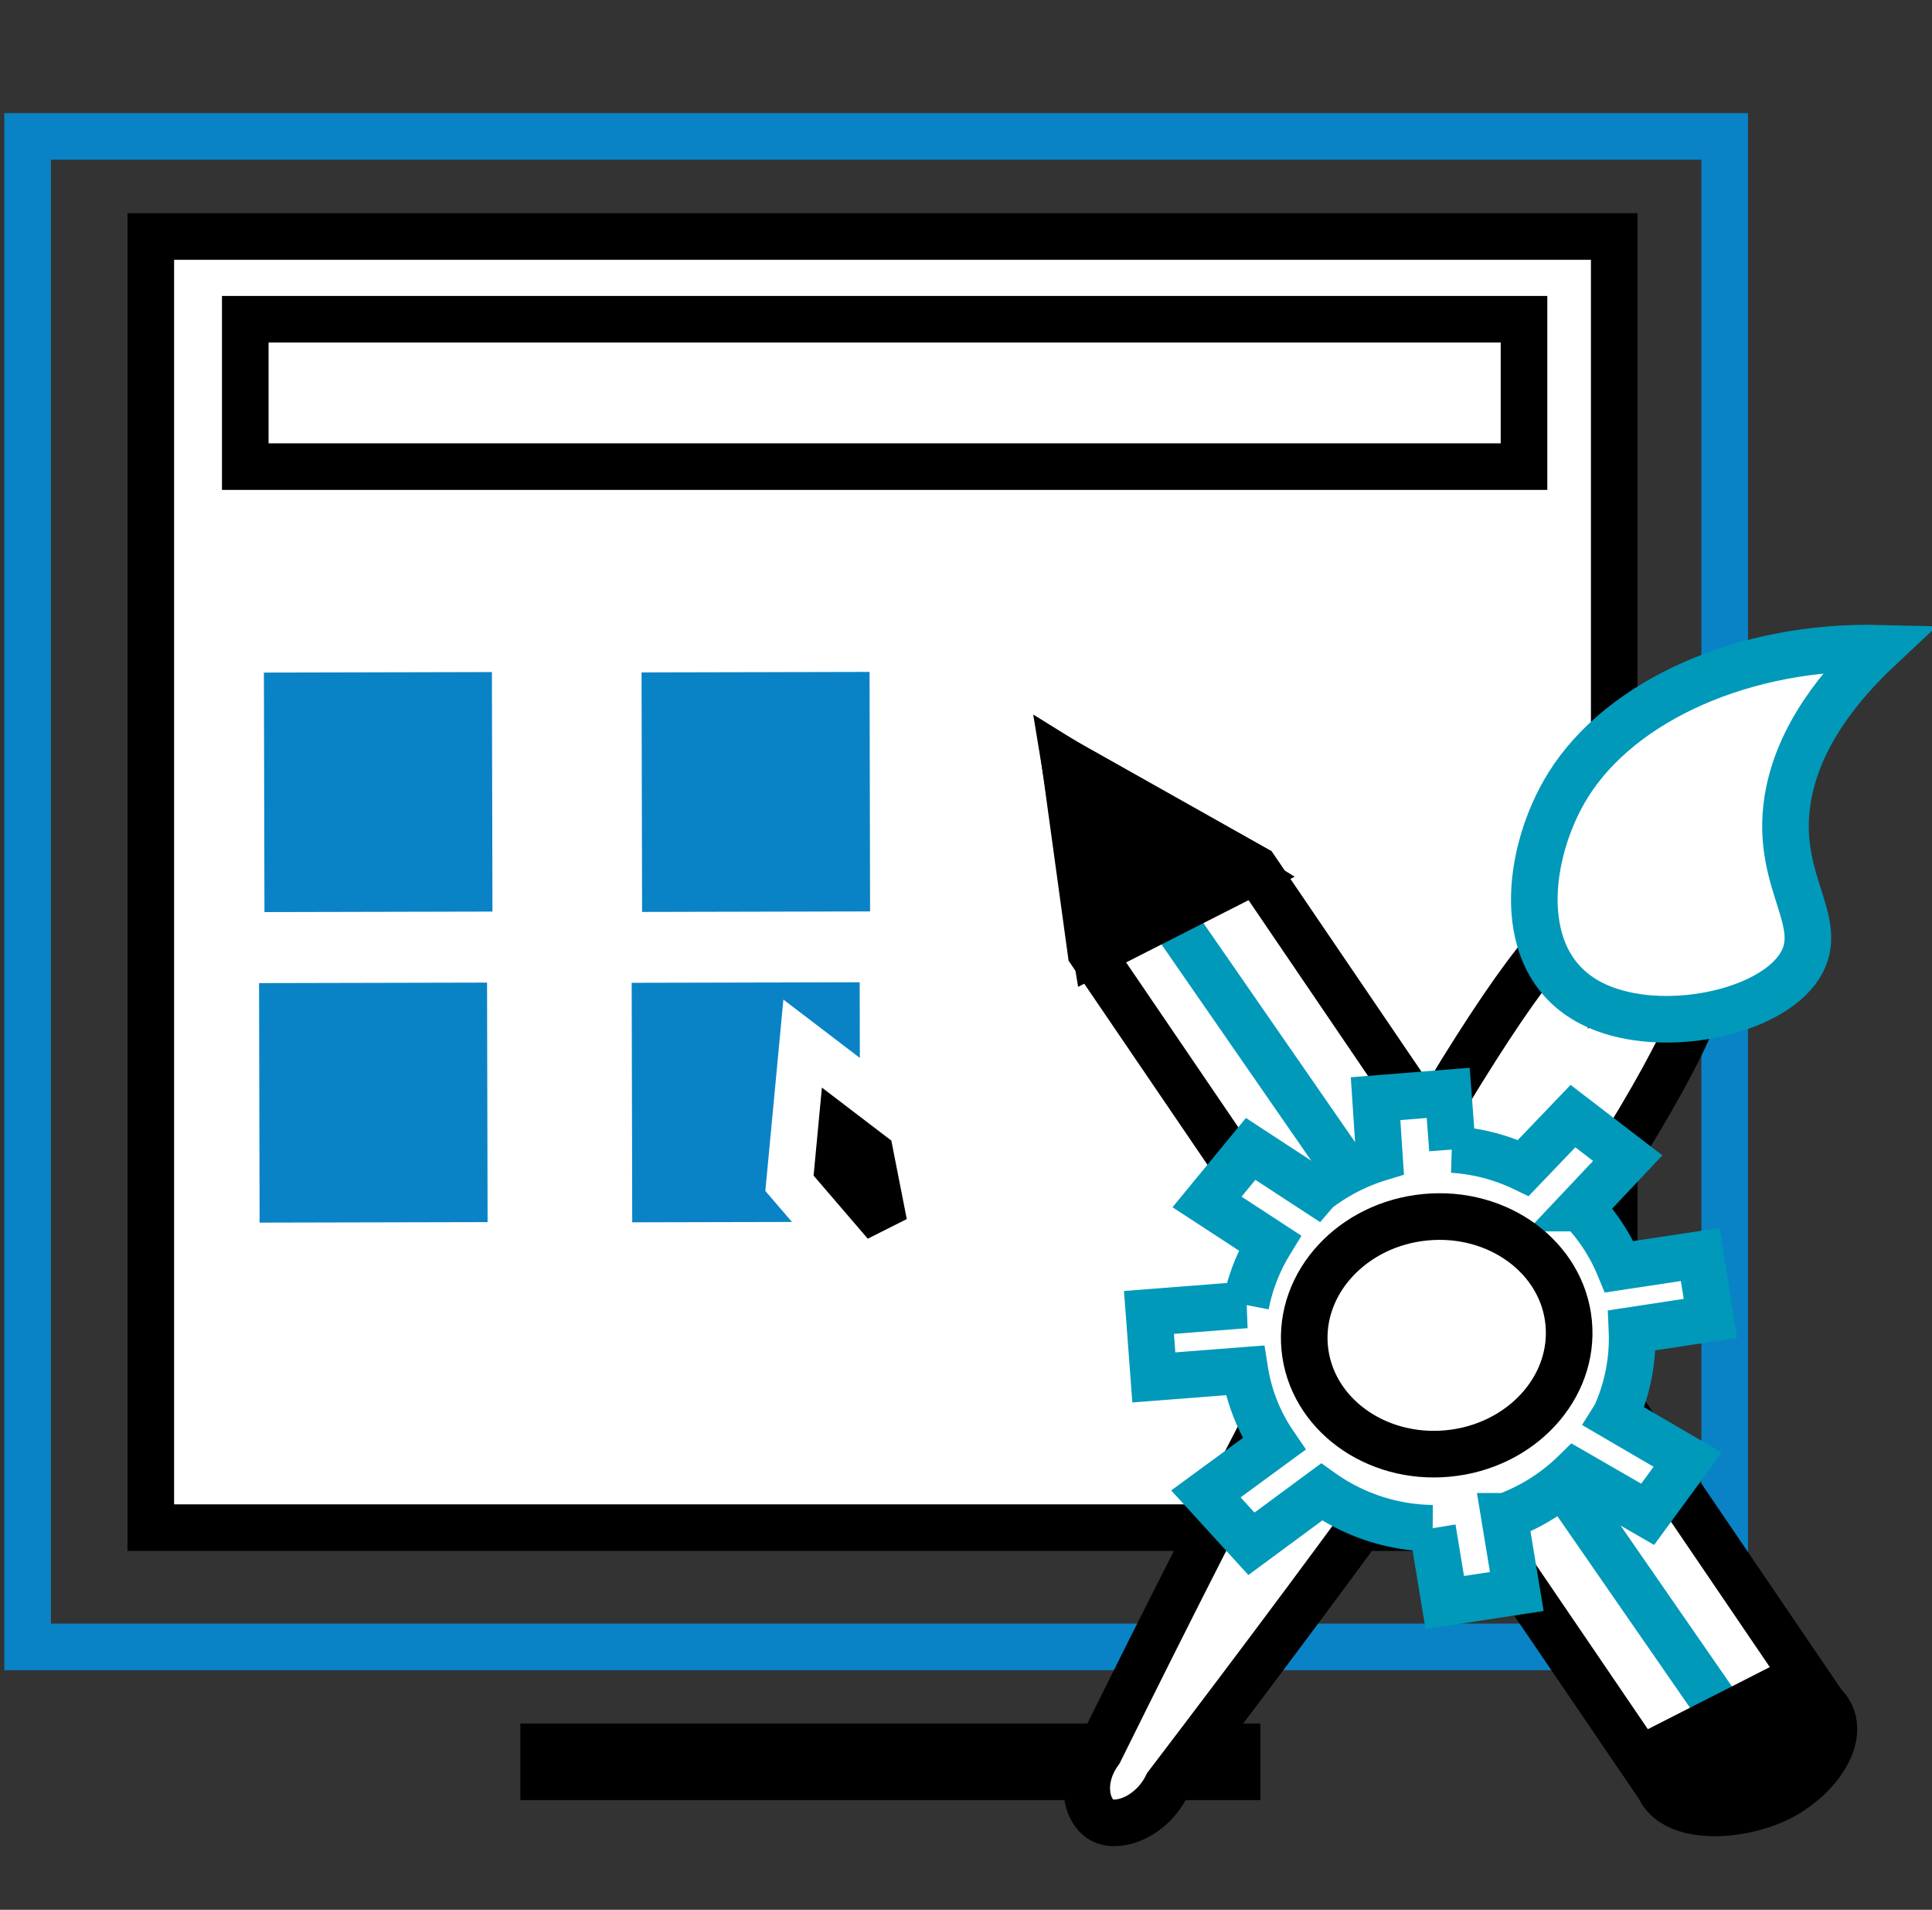
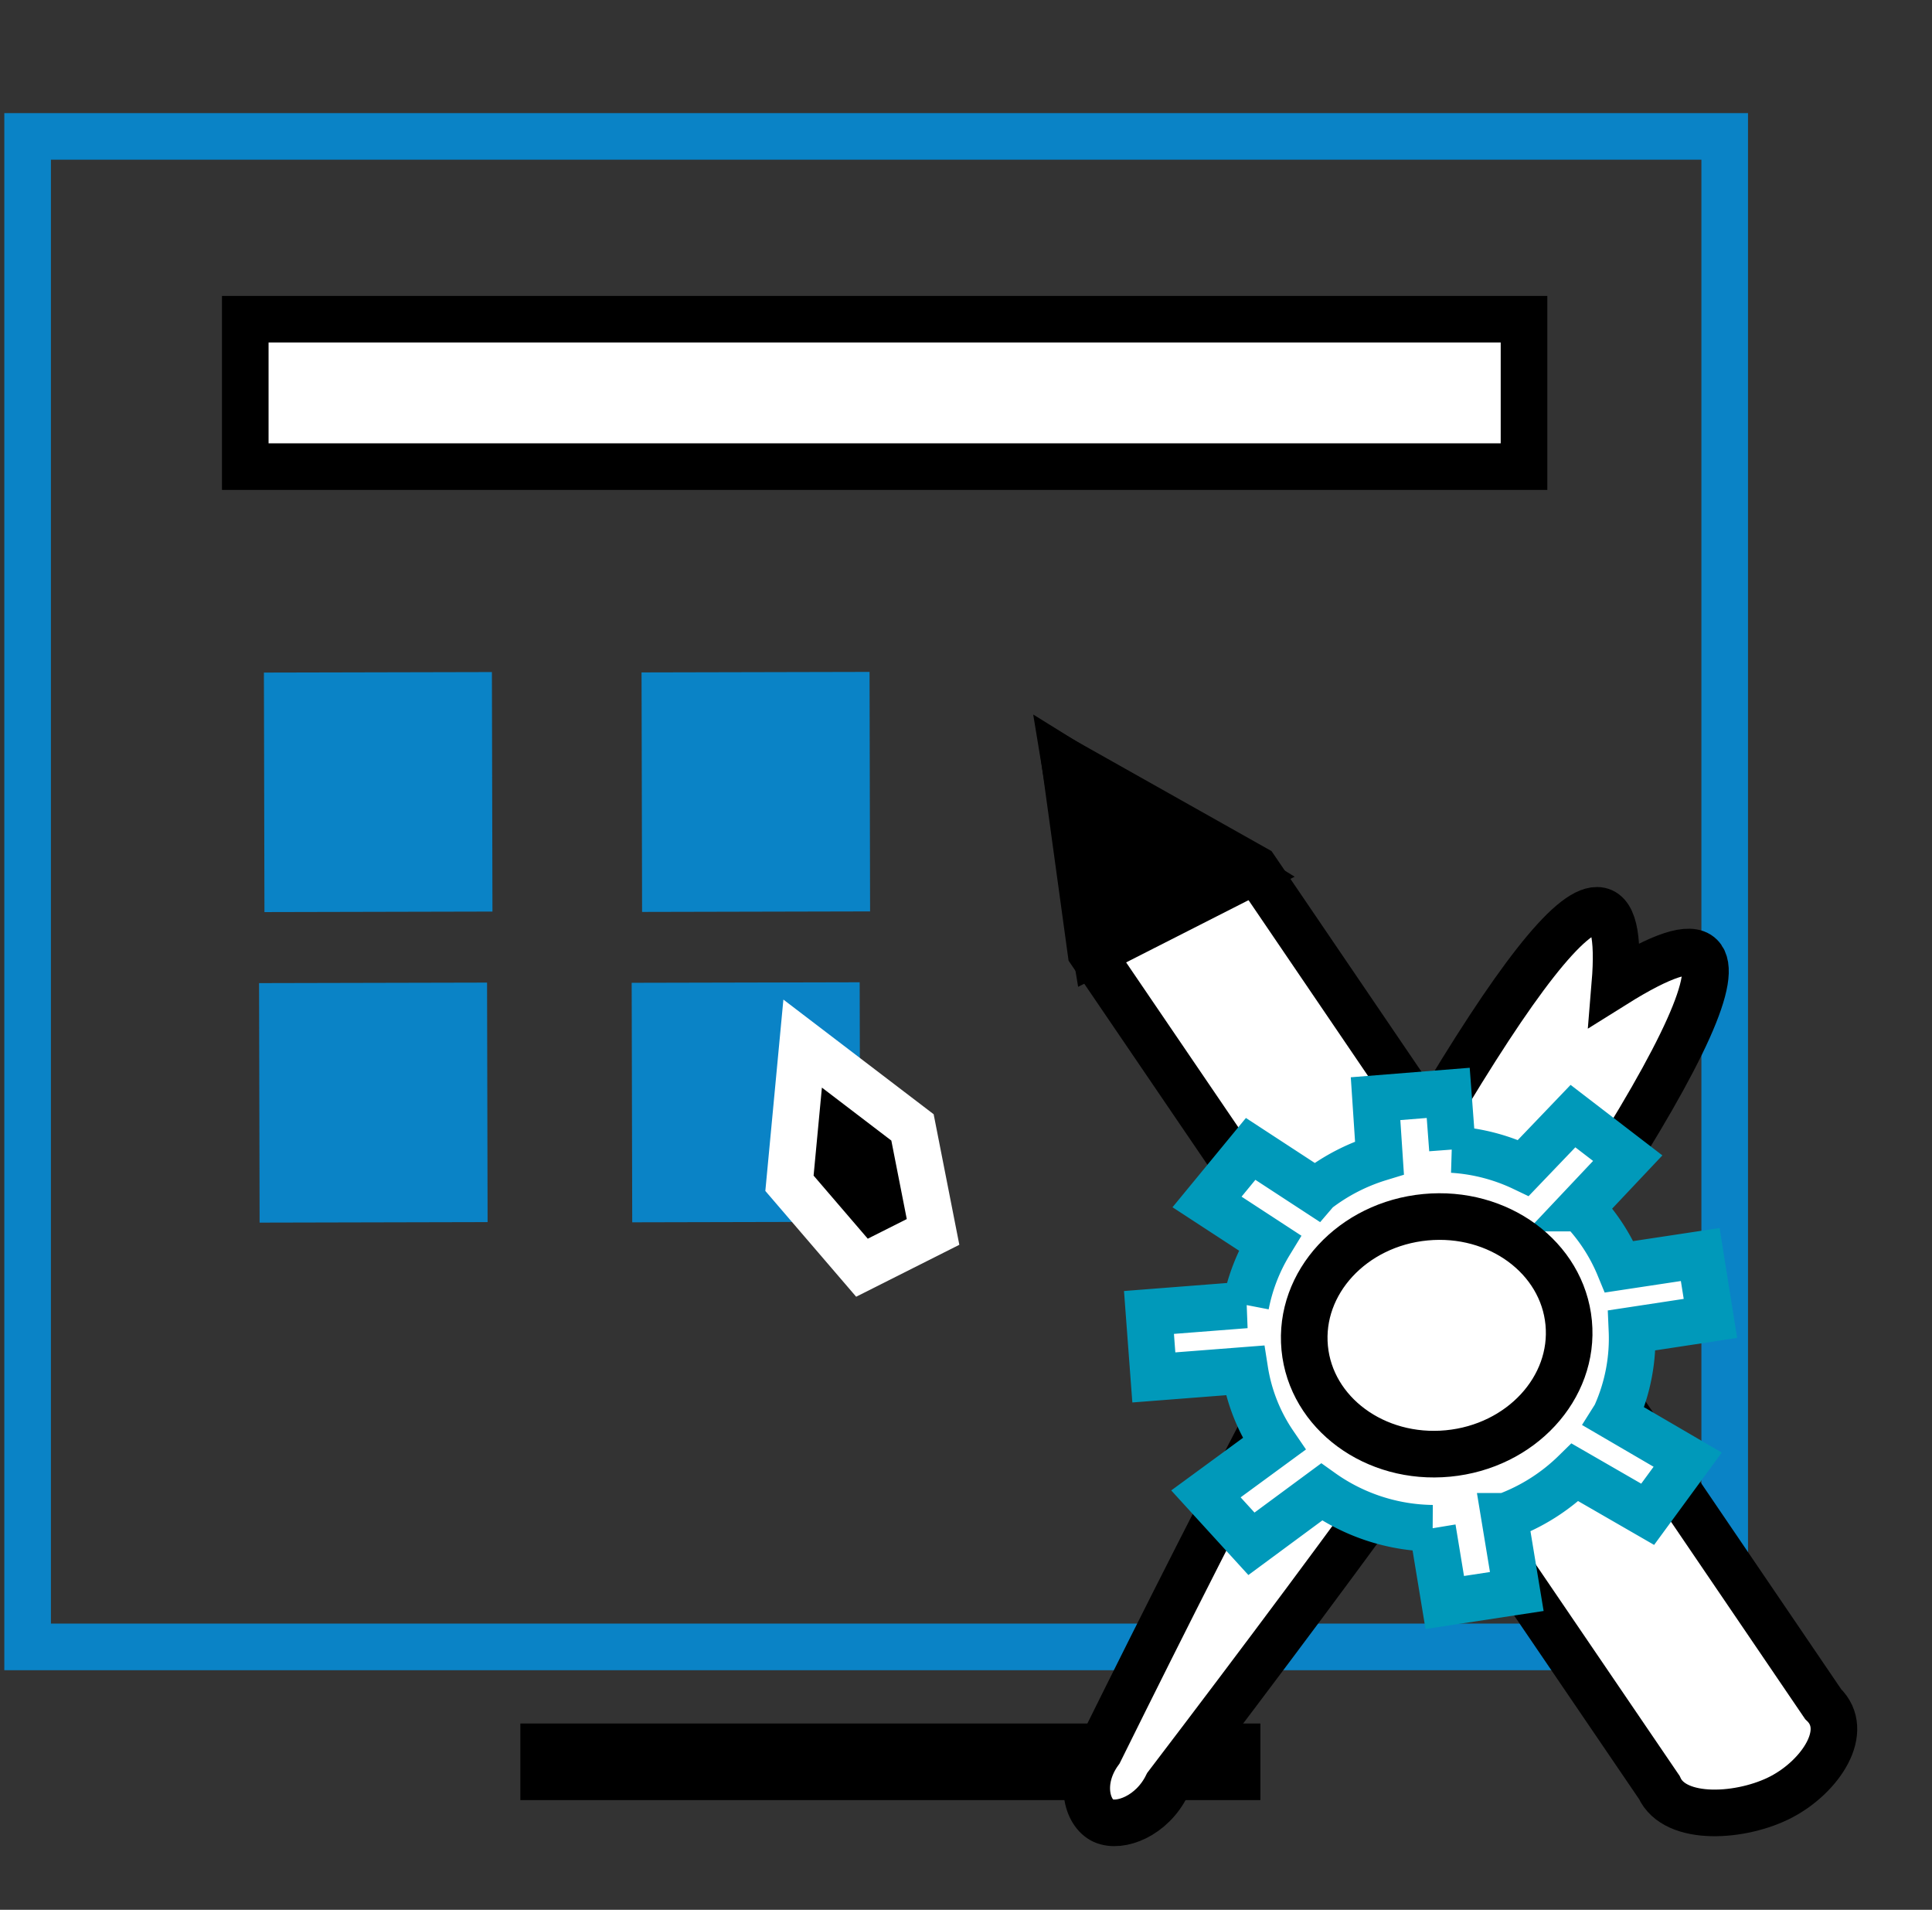
<svg xmlns="http://www.w3.org/2000/svg" id="Layer_1" data-name="Layer 1" viewBox="0 0 123.12 121.68">
  <rect x="0" y="0" width="123.12" height="121.68" fill="#333333" stroke="none" />
  <defs>
    <style>.cls-1,.cls-5{fill:none;}.cls-1{stroke:#0a83c6;}.cls-1,.cls-2,.cls-5,.cls-7,.cls-9{stroke-linecap:round;}.cls-1,.cls-2,.cls-4,.cls-5,.cls-6,.cls-7,.cls-8,.cls-9{stroke-miterlimit:10;stroke-width:2.97px;}.cls-2,.cls-6,.cls-9{fill:#fff;}.cls-2,.cls-6,.cls-8{stroke:#000;}.cls-3{fill:#0a83c6;}.cls-4{stroke:#fff;}.cls-5,.cls-7,.cls-9{stroke:#0099ba;}.cls-7{fill:#0099ba;}</style>
  </defs>
  <title>services</title>
  <rect class="cls-1" x="1.76" y="8.69" width="108.15" height="96.24" />
-   <rect class="cls-2" x="9.61" y="15.07" width="93.26" height="82.26" />
  <rect class="cls-2" x="15.63" y="20.34" width="81.49" height="9.39" />
  <rect class="cls-3" x="16.48" y="43.21" width="15.26" height="14.53" transform="translate(-26.32 74.69) rotate(-90.13)" />
  <rect class="cls-3" x="40.54" y="43.2" width="15.26" height="14.53" transform="translate(-2.19 98.74) rotate(-90.13)" />
  <rect class="cls-3" x="16.16" y="62.99" width="15.26" height="14.53" transform="translate(-46.41 94.2) rotate(-90.13)" />
  <rect class="cls-3" x="39.91" y="62.98" width="15.26" height="14.53" transform="translate(-22.6 117.93) rotate(-90.13)" />
  <path class="cls-4" d="M51.15,66.49l-.84,8.9,4.62,5.38,4.53-2.28-1.31-6.66Z" />
  <rect x="33.16" y="109.81" width="47.16" height="4.88" />
  <line class="cls-5" x1="72.3" y1="56" x2="108.41" y2="109.39" />
  <path class="cls-6" d="M105.74,113.88c1,2.22,5.3,1.91,7.79.6s4.43-4.21,2.65-5.91L80,55.35,67.85,48.51l1.67,12.15Z" />
-   <path class="cls-7" d="M74.1,57.68,110,109.52" />
-   <path d="M113.2,115.11l.61-.31c2.74-1.4,4.32-3.45,3.55-4.59l-3.19-4.7-10.53,5.36,3.19,4.69C107.61,116.7,110.46,116.5,113.2,115.11Z" />
+   <path d="M113.2,115.11l.61-.31c2.74-1.4,4.32-3.45,3.55-4.59C107.61,116.7,110.46,116.5,113.2,115.11Z" />
  <path class="cls-8" d="M79.48,55.73l-9.64,4.9q-1-6.06-2-12.12Z" />
  <path class="cls-6" d="M70.07,111.59c-1.37,1.88-.82,3.93.24,4.41s3.1-.29,4.06-2.25q37.6-49.34,34-52.83-1-1-5.46,1.79Q103.3,58,101.77,58,96.61,57.94,70.07,111.59Z" />
-   <path class="cls-9" d="M101.41,63.92c4,2.06,10.87.82,13.08-2.09s-1.44-5.44-.57-10.89c.65-4.07,3.43-7.38,5.84-9.64-8.54-.21-16.44,3.28-19.83,8.72C97.31,54.23,96.32,61.31,101.41,63.92Z" />
  <path class="cls-9" d="M102.89,90.28,107.55,93,105,96.48l-4.63-2.67a12.47,12.47,0,0,1-4.43,2.8l-.07,0,.79,4.79-4.59.7-.78-4.73a12.44,12.44,0,0,1-7.07-2.31l-4.47,3.3-2.9-3.18L81.19,92h0a11.48,11.48,0,0,1-1.86-4.69l-5.8.45-.31-4.14,6.17-.48a11.94,11.94,0,0,1,1.53-3.95l-4-2.61,2.78-3.38,4.15,2.71.06-.07h0a12.53,12.53,0,0,1,4-2.07L87.66,70l4.63-.37.27,3.61a12.23,12.23,0,0,1,4.52,1.17l3.16-3.3,3.49,2.68-3,3.18a11.8,11.8,0,0,1,2.46,3.74l5.16-.78L109,84l-5,.76a11.87,11.87,0,0,1-1,5.31A1.47,1.47,0,0,1,102.89,90.28Z" />
  <ellipse class="cls-6" cx="91.56" cy="85.07" rx="8.45" ry="7.56" transform="translate(-7.67 9.09) rotate(-5.45)" />
</svg>